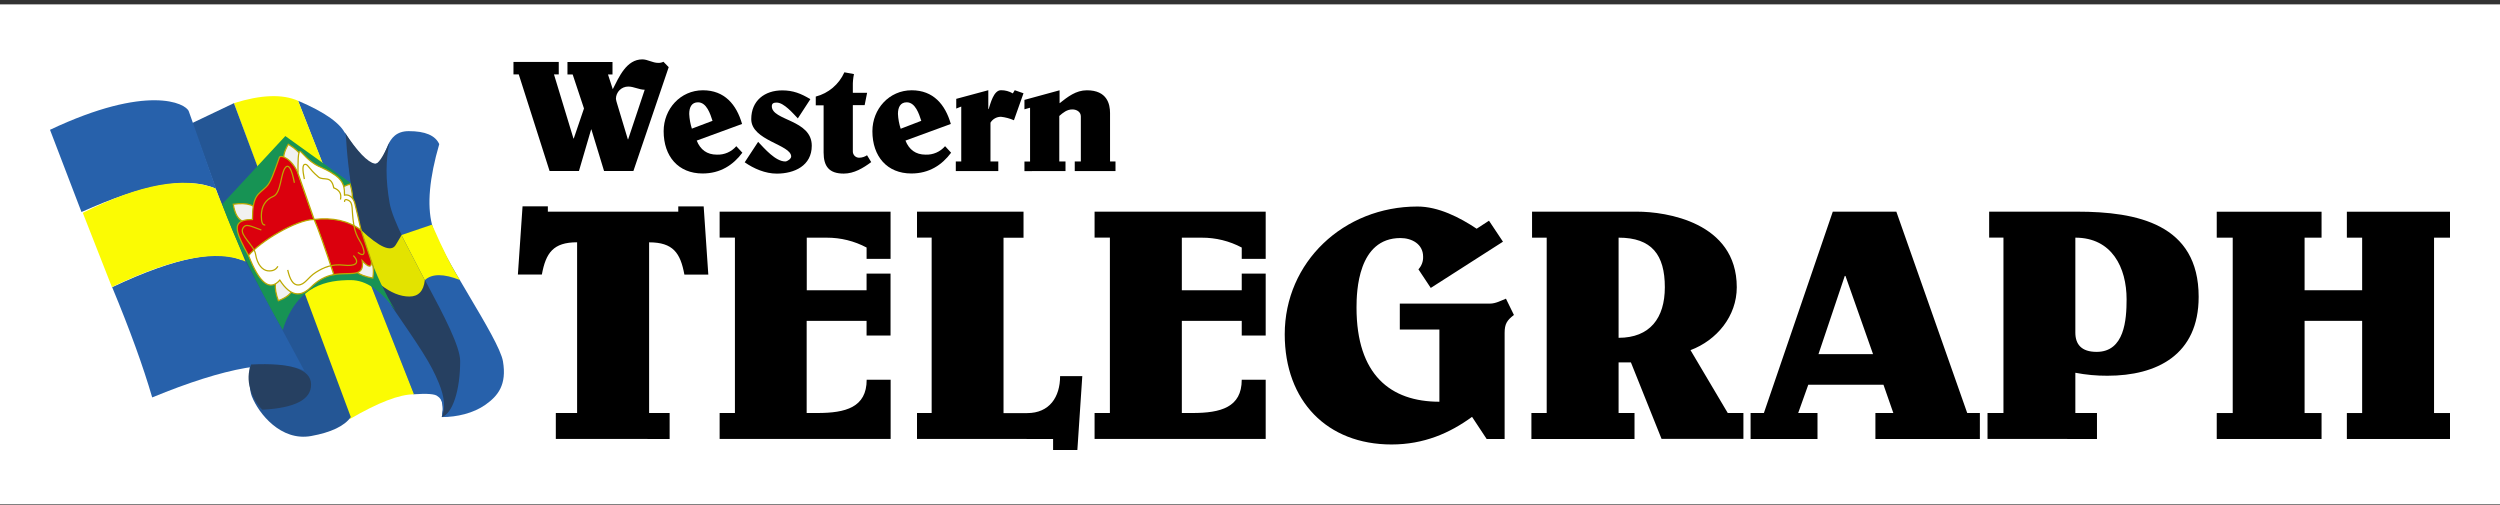
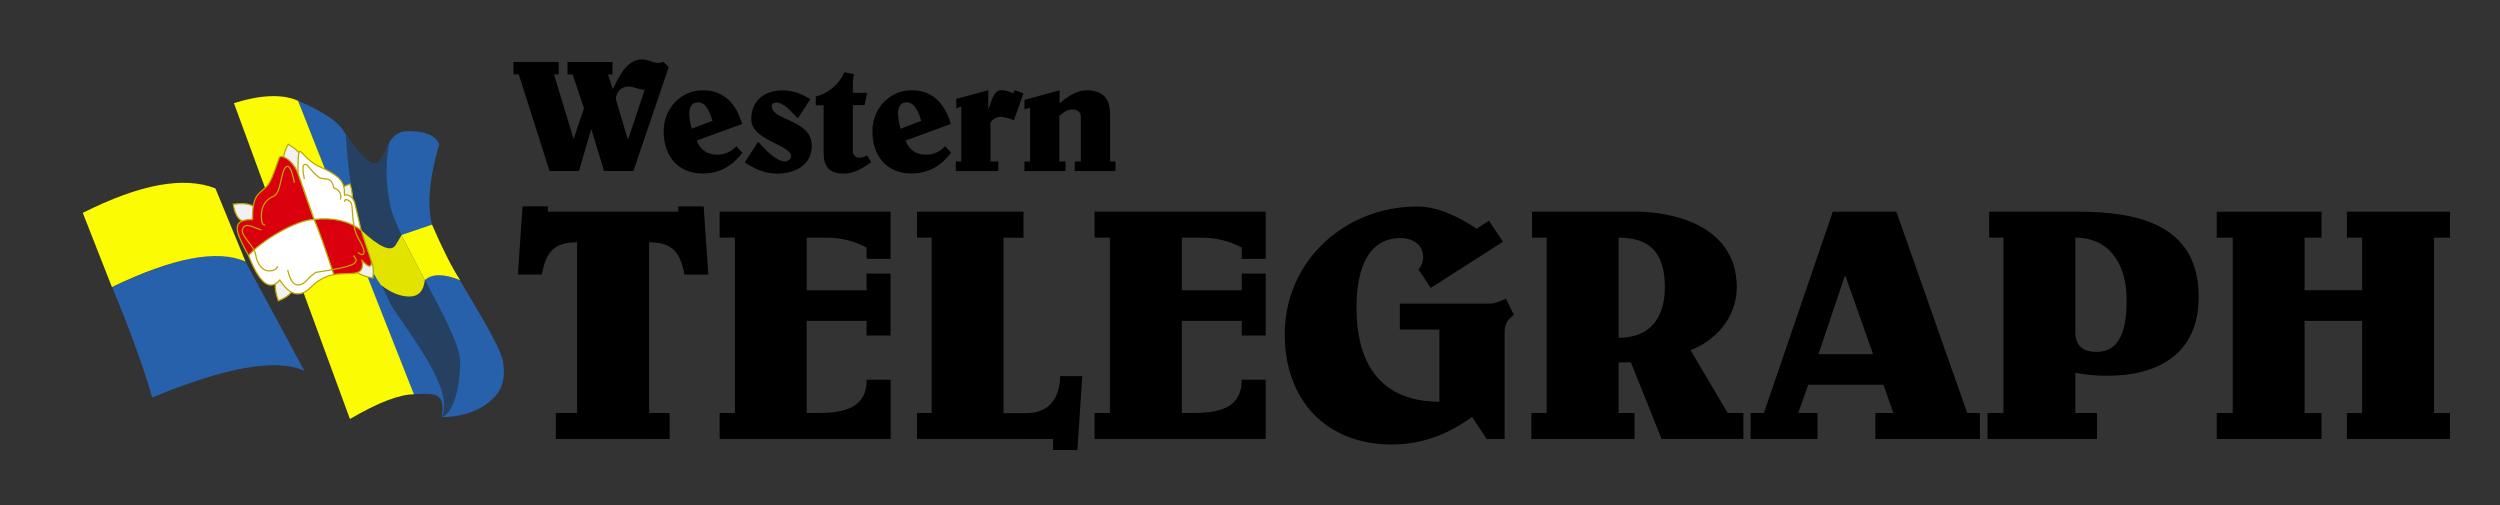
<svg xmlns="http://www.w3.org/2000/svg" width="500" height="101" viewBox="0 0 500 101" fill="none">
  <rect x="0" y="0" width="500" height="101" fill="#333333" stroke="none" />
-   <rect width="500" height="100" transform="translate(0 0.875)" fill="white" />
  <path fill-rule="evenodd" clip-rule="evenodd" d="M69.115 26.732C71.94 31.285 74.058 33.26 75.469 32.659C77.586 31.756 76.812 26.232 81.747 26.227C85.037 26.223 87.071 27.09 87.849 28.829C85.877 35.603 85.395 40.972 86.402 44.936C87.914 50.882 99.795 67.557 100.593 72.271C101.392 76.986 99.569 79.182 97.124 80.922C94.68 82.663 91.365 83.418 88.362 83.418C89.887 76.101 87.531 69.754 81.293 64.377C72.874 57.685 68.814 45.137 69.115 26.732Z" fill="#2761AB" />
  <path fill-rule="evenodd" clip-rule="evenodd" d="M77.928 28.44C77.108 31.924 77.108 35.986 77.928 40.626C79.158 47.585 92.034 66.41 92.034 72.23C92.034 78.049 90.519 82.728 88.362 83.409C89.653 78.613 84.81 75.023 82.727 70.588C78.483 61.555 73.925 52.494 72.331 47.321C70.747 42.179 69.605 35.212 68.905 26.418C71.487 30.33 73.515 32.44 74.987 32.75C75.581 32.895 76.561 31.458 77.928 28.44Z" fill="#264061" />
  <path fill-rule="evenodd" clip-rule="evenodd" d="M59.612 20.152C65.069 22.474 68.252 24.753 69.162 26.989C69.57 34.435 71.476 51.199 77.797 60.451C84.118 69.702 86.093 72.504 87.792 76.672C88.925 79.451 89.115 81.698 88.362 83.412C88.775 81.228 88.492 79.839 87.512 79.245C87.041 78.792 85.425 78.664 82.665 78.86L76.446 63.216L59.612 20.152Z" fill="#2761AB" />
  <path fill-rule="evenodd" clip-rule="evenodd" d="M46.785 20.629C52.206 18.933 56.481 18.775 59.612 20.155L82.782 78.863C79.888 78.863 75.623 80.507 69.987 83.796L46.785 20.629Z" fill="#FBFB03" />
-   <path fill-rule="evenodd" clip-rule="evenodd" d="M38.395 24.632L46.786 20.633L70.163 83.418C68.876 85.215 66.228 86.478 62.219 87.206C56.206 88.297 51.74 82.74 50.372 79.269C49.46 76.955 49.844 70.798 51.524 60.8L38.395 24.632Z" fill="#245695" />
  <path fill-rule="evenodd" clip-rule="evenodd" d="M22.432 57.435C25.973 65.954 28.642 73.304 30.438 79.484C45.173 73.413 55.316 71.635 60.869 74.147L49.149 52.424C44.318 49.631 35.412 51.301 22.432 57.435Z" fill="#2761AB" />
-   <path fill-rule="evenodd" clip-rule="evenodd" d="M10 25.96L16.296 42.403C28.713 36.804 37.697 35.261 43.25 37.773C39.973 28.54 38.144 23.374 37.765 22.277C37.195 20.632 29.47 16.759 10 25.96Z" fill="#2761AB" />
  <path fill-rule="evenodd" clip-rule="evenodd" d="M16.561 42.574L22.381 57.409C34.65 51.508 43.561 49.814 49.114 52.327L43.084 37.681C36.783 35.201 27.942 36.832 16.561 42.574Z" fill="#FBFB03" />
-   <path fill-rule="evenodd" clip-rule="evenodd" d="M50.219 72.897C49.601 74.462 49.547 76.094 50.055 77.796C50.564 79.497 51.368 80.88 52.469 81.945C59.017 81.596 62.267 79.904 62.218 76.87C62.169 73.836 58.169 72.512 50.219 72.897Z" fill="#264061" />
  <path fill-rule="evenodd" clip-rule="evenodd" d="M86.402 44.93C88.678 50.152 90.556 53.85 92.034 56.025C88.75 54.707 86.392 54.707 84.962 56.025L80.29 47.008L86.402 44.93Z" fill="#FBFB03" />
  <path fill-rule="evenodd" clip-rule="evenodd" d="M72.206 46C75.926 49.487 78.237 50.486 79.138 48.999C80.04 47.511 80.424 46.847 80.29 47.008L84.962 56.025C84.724 58.214 83.694 59.308 81.872 59.308C80.049 59.308 78.146 58.532 76.16 56.979C74.076 54.108 72.757 50.449 72.206 46Z" fill="#E3E300" />
-   <path fill-rule="evenodd" clip-rule="evenodd" d="M44.449 40.823L57.063 27.211L70.163 36.611C71.888 46.792 74.88 55.313 79.139 62.174C76.196 58.074 73.204 56.023 70.163 56.023C65.6 56.023 59.402 56.895 56.54 66.008C50.908 56.074 46.878 47.679 44.449 40.823Z" fill="#179354" />
  <path fill-rule="evenodd" clip-rule="evenodd" d="M57.656 28.852C56.748 30.424 56.507 31.672 56.935 32.593C57.363 33.515 57.791 34.311 58.218 34.983L61.027 34.151C60.984 32.9 60.726 31.895 60.255 31.136C59.784 30.377 58.918 29.615 57.656 28.852Z" fill="#F1F1F1" stroke="#BCA800" stroke-width="0.25" />
  <path fill-rule="evenodd" clip-rule="evenodd" d="M70.017 36.808C68.289 37.368 67.276 38.134 66.977 39.105C66.678 40.077 66.463 40.955 66.332 41.741L68.976 43.001C69.781 42.042 70.262 41.123 70.42 40.244C70.578 39.365 70.443 38.219 70.017 36.808Z" fill="#F1F1F1" stroke="#BCA800" stroke-width="0.25" />
  <path fill-rule="evenodd" clip-rule="evenodd" d="M46.655 40.846C46.938 42.641 47.536 43.761 48.449 44.208C49.361 44.655 50.195 45.005 50.95 45.258L52.609 42.844C51.788 41.898 50.956 41.279 50.112 40.986C49.268 40.693 48.116 40.646 46.655 40.846Z" fill="#F1F1F1" stroke="#BCA800" stroke-width="0.25" />
  <path fill-rule="evenodd" clip-rule="evenodd" d="M55.669 60.147C57.364 59.497 58.336 58.679 58.584 57.693C58.831 56.708 59 55.82 59.09 55.028L56.384 53.907C55.63 54.907 55.197 55.85 55.086 56.736C54.974 57.623 55.169 58.76 55.669 60.147Z" fill="#F1F1F1" stroke="#BCA800" stroke-width="0.25" />
  <path fill-rule="evenodd" clip-rule="evenodd" d="M74.56 55.609C74.844 53.815 74.622 52.565 73.892 51.858C73.162 51.151 72.478 50.56 71.837 50.087L69.513 51.87C70.002 53.023 70.603 53.869 71.315 54.408C72.026 54.948 73.108 55.349 74.56 55.609Z" fill="#F1F1F1" stroke="#BCA800" stroke-width="0.25" />
  <path fill-rule="evenodd" clip-rule="evenodd" d="M49.712 51.109C55.186 46.956 59.558 44.551 62.827 43.894L59.599 34.648C58.339 31.638 56.085 30.889 55.878 31.479C54.726 34.763 54.125 36.513 53.279 37.348C51.661 38.944 50.493 38.944 50.493 43.894C47.547 43.894 47.221 45.061 47.547 46.434C47.764 47.348 48.485 48.907 49.712 51.109Z" fill="#DB000D" stroke="#BCA800" stroke-width="0.25" />
  <path fill-rule="evenodd" clip-rule="evenodd" d="M66.753 54.919C70.007 54.354 72.956 55.626 72.448 52.131C73.686 53.512 74.305 53.587 74.305 52.353L72.207 46.002C69.207 43.601 66.081 42.899 62.827 43.896C63.531 45.708 64.839 49.382 66.753 54.919Z" fill="#DB000D" stroke="#BCA800" stroke-width="0.25" />
  <path fill-rule="evenodd" clip-rule="evenodd" d="M62.827 43.892C66.54 43.455 69.666 44.157 72.207 45.999C71.619 43.375 71.22 41.66 71.009 40.854C70.874 40.132 70.268 38.777 68.906 39.022C68.906 37.759 68.875 36.33 67.094 35.069C64.108 32.956 63.461 33.937 60.199 30.38C59.518 29.637 59.602 32.969 59.602 34.647L62.827 43.892Z" fill="white" stroke="#BCA800" stroke-width="0.25" />
  <path fill-rule="evenodd" clip-rule="evenodd" d="M66.753 54.918C65.061 55.24 63.55 56.069 62.219 57.404C60.223 59.406 58.156 59.438 55.965 56.026C53.963 58.306 51.878 56.667 49.712 51.11C51.83 48.439 59.264 43.895 62.827 43.895C63.633 45.706 64.941 49.381 66.753 54.918Z" fill="white" stroke="#BCA800" stroke-width="0.25" />
  <path d="M58.878 36.559C58.343 33.794 57.751 32.768 57.101 33.481C56.126 34.551 56.23 38.619 54.681 39.265C53.133 39.91 52.267 41.228 52.267 43.19C52.267 44.498 52.527 45.093 53.048 44.975" stroke="#BCA800" stroke-width="0.25" />
  <path d="M60.869 35.812C60.454 33.849 60.507 32.867 61.026 32.867C61.645 32.867 61.645 33.658 63.727 35.434C64.783 36.192 66.234 34.982 66.752 37.569C67.904 37.999 68.349 38.779 68.089 39.908" stroke="#BCA800" stroke-width="0.25" />
  <path d="M68.905 40.382C68.89 39.907 69.138 39.797 69.65 40.05C70.738 40.59 70.251 41.782 70.738 44.808C71.232 48.064 72.521 48.178 72.814 50.485C72.729 51.056 72.314 51.056 71.566 50.485" stroke="#BCA800" stroke-width="0.25" />
  <path d="M52.267 45.999C50.151 45.285 49.114 44.508 48.53 45.763C47.947 47.018 50.851 49.184 51.106 50.804C51.459 53.051 52.586 54.055 53.545 54.162C54.504 54.268 55.18 53.967 55.573 53.259" stroke="#BCA800" stroke-width="0.25" />
-   <path d="M57.542 53.984C57.984 55.992 58.669 56.996 59.598 56.996C60.992 56.996 61.548 55.492 63.154 54.477C64.76 53.462 66.408 52.764 68.724 53.029C71.039 53.294 72.122 52.666 70.669 51.11" stroke="#BCA800" stroke-width="0.25" />
+   <path d="M57.542 53.984C57.984 55.992 58.669 56.996 59.598 56.996C60.992 56.996 61.548 55.492 63.154 54.477C71.039 53.294 72.122 52.666 70.669 51.11" stroke="#BCA800" stroke-width="0.25" />
  <path d="M147.26 29.237C146.291 30.368 144.856 30.992 143.368 30.929C141.395 30.929 140.073 29.942 139.343 28.117L148.414 24.793C147.294 20.896 144.902 18.055 140.586 18.055C136.083 18.055 132.729 21.794 132.729 26.238C132.729 31.308 135.688 34.697 140.517 34.697C144.064 34.697 146.624 33.01 148.473 30.544L147.26 29.237ZM138.381 25.75C138.073 24.791 137.892 23.796 137.844 22.79C137.844 21.448 138.337 20.462 139.595 20.462C141.321 20.462 142.061 22.79 142.505 24.166L138.381 25.725V25.75Z" fill="black" />
  <path d="M164.722 30.502C164.722 33.284 165.836 34.719 168.747 34.719C170.823 34.719 172.643 33.604 174.242 32.42L173.408 31.049C172.954 31.356 172.422 31.528 171.874 31.542C171.528 31.559 171.192 31.431 170.944 31.19C170.696 30.949 170.56 30.616 170.567 30.27V21.026H172.93L173.423 18.56H170.567V17.282C170.547 16.454 170.623 15.627 170.794 14.816L168.875 14.461C167.807 16.866 165.7 18.653 163.153 19.315V21.071H164.722V30.502ZM162.073 19.837C160.218 18.713 158.62 18.076 156.45 18.076C152.933 18.076 150.25 20.123 150.25 23.828C150.25 28.139 158.235 28.909 158.235 31.306C158.235 31.75 157.471 32.292 157.052 32.292C155.108 32.292 152.903 29.712 151.626 28.371L148.942 32.46C150.763 33.733 153.061 34.724 155.355 34.724C158.867 34.724 162.354 33.155 162.354 29.14C162.354 23.892 154.363 24.154 154.363 21.248C154.363 20.612 154.817 20.518 155.35 20.518C156.79 20.518 158.645 22.723 159.567 23.68L162.063 19.847L162.073 19.837Z" fill="black" />
  <path d="M189.015 29.237C188.043 30.367 186.607 30.99 185.118 30.929C183.145 30.929 181.823 29.942 181.093 28.117L190.164 24.793C189.049 20.896 186.652 18.055 182.336 18.055C177.833 18.055 174.479 21.794 174.479 26.238C174.479 31.308 177.438 34.697 182.272 34.697C185.819 34.697 188.379 33.01 190.223 30.544L189.015 29.237ZM180.136 25.75C179.824 24.791 179.64 23.796 179.589 22.79C179.589 21.448 180.082 20.462 181.345 20.462C183.071 20.462 183.811 22.79 184.255 24.166L180.136 25.75Z" fill="black" />
  <path d="M213.1 34.212V32.299H211.857V23.193C212.622 22.522 213.391 21.886 214.472 21.886C215.335 21.886 216.168 22.379 216.168 23.287V32.299H214.95V34.212H223.099V32.299H222.008V22.601C222.008 20.84 221.436 18.058 217.382 18.058C215.177 18.058 213.549 19.365 211.916 20.648V18.058L204.888 19.977V21.861L206.012 21.546V32.308H204.888V34.222L213.1 34.212ZM191.224 21.723L192.25 21.309V32.299H191.16V34.212H199.659V32.299H198.095V24.535C198.538 23.798 199.337 23.35 200.197 23.356C201.09 23.456 201.963 23.691 202.786 24.051L204.7 18.655L202.949 18.043L202.564 18.68C201.848 18.256 201.029 18.037 200.197 18.043C198.717 18.043 198.095 20.727 197.73 21.817H197.661V18.043L191.249 19.77V21.718L191.224 21.723Z" fill="black" />
  <path d="M464.311 87.797V82.608H460.917V64.17H472.43V82.608H469.372V87.797H490V82.608H486.809V47.533H490V42.344H469.372V47.533H472.43V58.049H460.917V47.533H464.311V42.344H443.348V47.533H446.544V82.608H443.348V87.797H464.311Z" fill="black" />
  <path d="M125.631 27.861H125.567L123.411 20.699C123.313 20.398 123.237 20.09 123.184 19.777C123.184 18.415 124.288 17.311 125.651 17.311C126.765 17.311 127.821 17.947 128.941 17.947L125.631 27.861ZM121.606 14.889H122.499V12.398H113.492V14.889H114.533L116.797 21.696L114.754 27.699H114.69L110.794 14.874H111.751V12.383H102.694V14.874H103.75L109.916 34.2H115.79L118.222 25.898H118.281L120.812 34.2H126.681L133.74 13.434L132.689 12.354C132.362 12.517 131.999 12.593 131.634 12.575C130.519 12.575 129.523 11.875 128.472 11.875C125.281 11.875 123.811 15.387 122.553 17.843L121.596 14.884L121.606 14.889Z" fill="black" />
  <path d="M297.329 87.795H300.925V66.585C300.925 64.794 301.388 64.059 302.784 62.994L301.191 59.733C300.204 60.128 299.129 60.72 297.99 60.72H279.961V65.909H287.878V80.346C278.097 80.346 271.304 74.96 271.304 61.519C271.304 58.322 271.571 47.609 280.094 47.609C282.353 47.609 284.622 48.803 284.622 51.333C284.659 52.268 284.322 53.178 283.685 53.863L286.152 57.587L300.594 48.339L297.797 44.141L295.331 45.744C291.937 43.48 287.676 41.305 283.493 41.305C268.72 41.305 256.946 52.423 256.946 66.861C256.946 80.238 265.459 88.895 278.304 88.895C284.761 88.895 289.95 86.63 294.409 83.37L297.339 87.809L297.329 87.795ZM248.338 58.051H236.367V47.535H240.357C243.143 47.523 245.889 48.2 248.348 49.508V51.767H253.138V42.336H218.916V47.525H221.979V82.596H218.916V87.785H253.138V75.947H248.348C248.348 81.471 244.151 82.601 238.483 82.601H236.367V64.168H248.348V67.103H253.138V54.722H248.348V58.051H248.338ZM210.619 87.795V89.995H215.473L216.459 75.222H212.02C212.02 79.409 209.894 82.62 205.435 82.62H200.705V47.55H204.705V42.336H183.401V47.525H186.331V82.596H183.401V87.785L210.619 87.795ZM173.334 58.051H161.352V47.535H165.338C168.12 47.523 170.863 48.2 173.319 49.508V51.767H178.113V42.336H143.926V47.525H146.984V82.596H143.926V87.785H178.128V75.947H173.334C173.334 81.471 169.146 82.601 163.468 82.601H161.333V64.168H173.314V67.103H178.108V54.722H173.314V58.051H173.334ZM133.927 87.795V82.606H129.823V48.467C134.618 48.467 136.083 50.593 136.877 54.919H141.662L140.734 41.276H135.654V42.336H109.57V41.266H104.509L103.577 54.909H108.372C109.171 50.583 110.631 48.457 115.42 48.457V82.596H111.163V87.785L133.927 87.795Z" fill="black" />
  <path d="M415.069 47.531C422.389 47.531 425.319 53.519 425.319 59.862C425.319 63.922 424.915 70.374 419.331 70.374C416.268 70.374 415.069 68.85 415.069 66.516V47.531ZM419.395 87.796V82.606H415.069V74.552C417.182 74.959 419.33 75.159 421.482 75.148C431.396 75.148 439.732 70.961 439.732 59.364C439.732 44.788 427.401 42.332 415.434 42.332H397.83V47.521H400.691V82.597H397.504V87.786L419.395 87.796ZM363.499 87.796V82.606H359.637L361.654 76.949H376.694L378.667 82.606H375.081V87.796H395.975V82.606H393.445L379.269 42.332H366.557L352.776 82.606H350.117V87.796H363.499ZM374.607 70.823H363.696L368.955 55.186H369.093L374.607 70.823ZM306.41 47.531H309.339V82.606H306.281V87.796H326.904V82.606H323.718V72.485H326.184L332.31 87.776H348.682V82.606H345.554L338.101 70.028C343.354 68.055 347.355 63.236 347.355 57.445C347.35 44.404 333.154 42.332 327.432 42.332H306.41V47.521V47.531ZM323.718 47.531C330.372 47.531 332.967 50.984 332.967 57.445C332.967 63.636 329.972 67.562 323.718 67.562V47.531Z" fill="black" />
</svg>